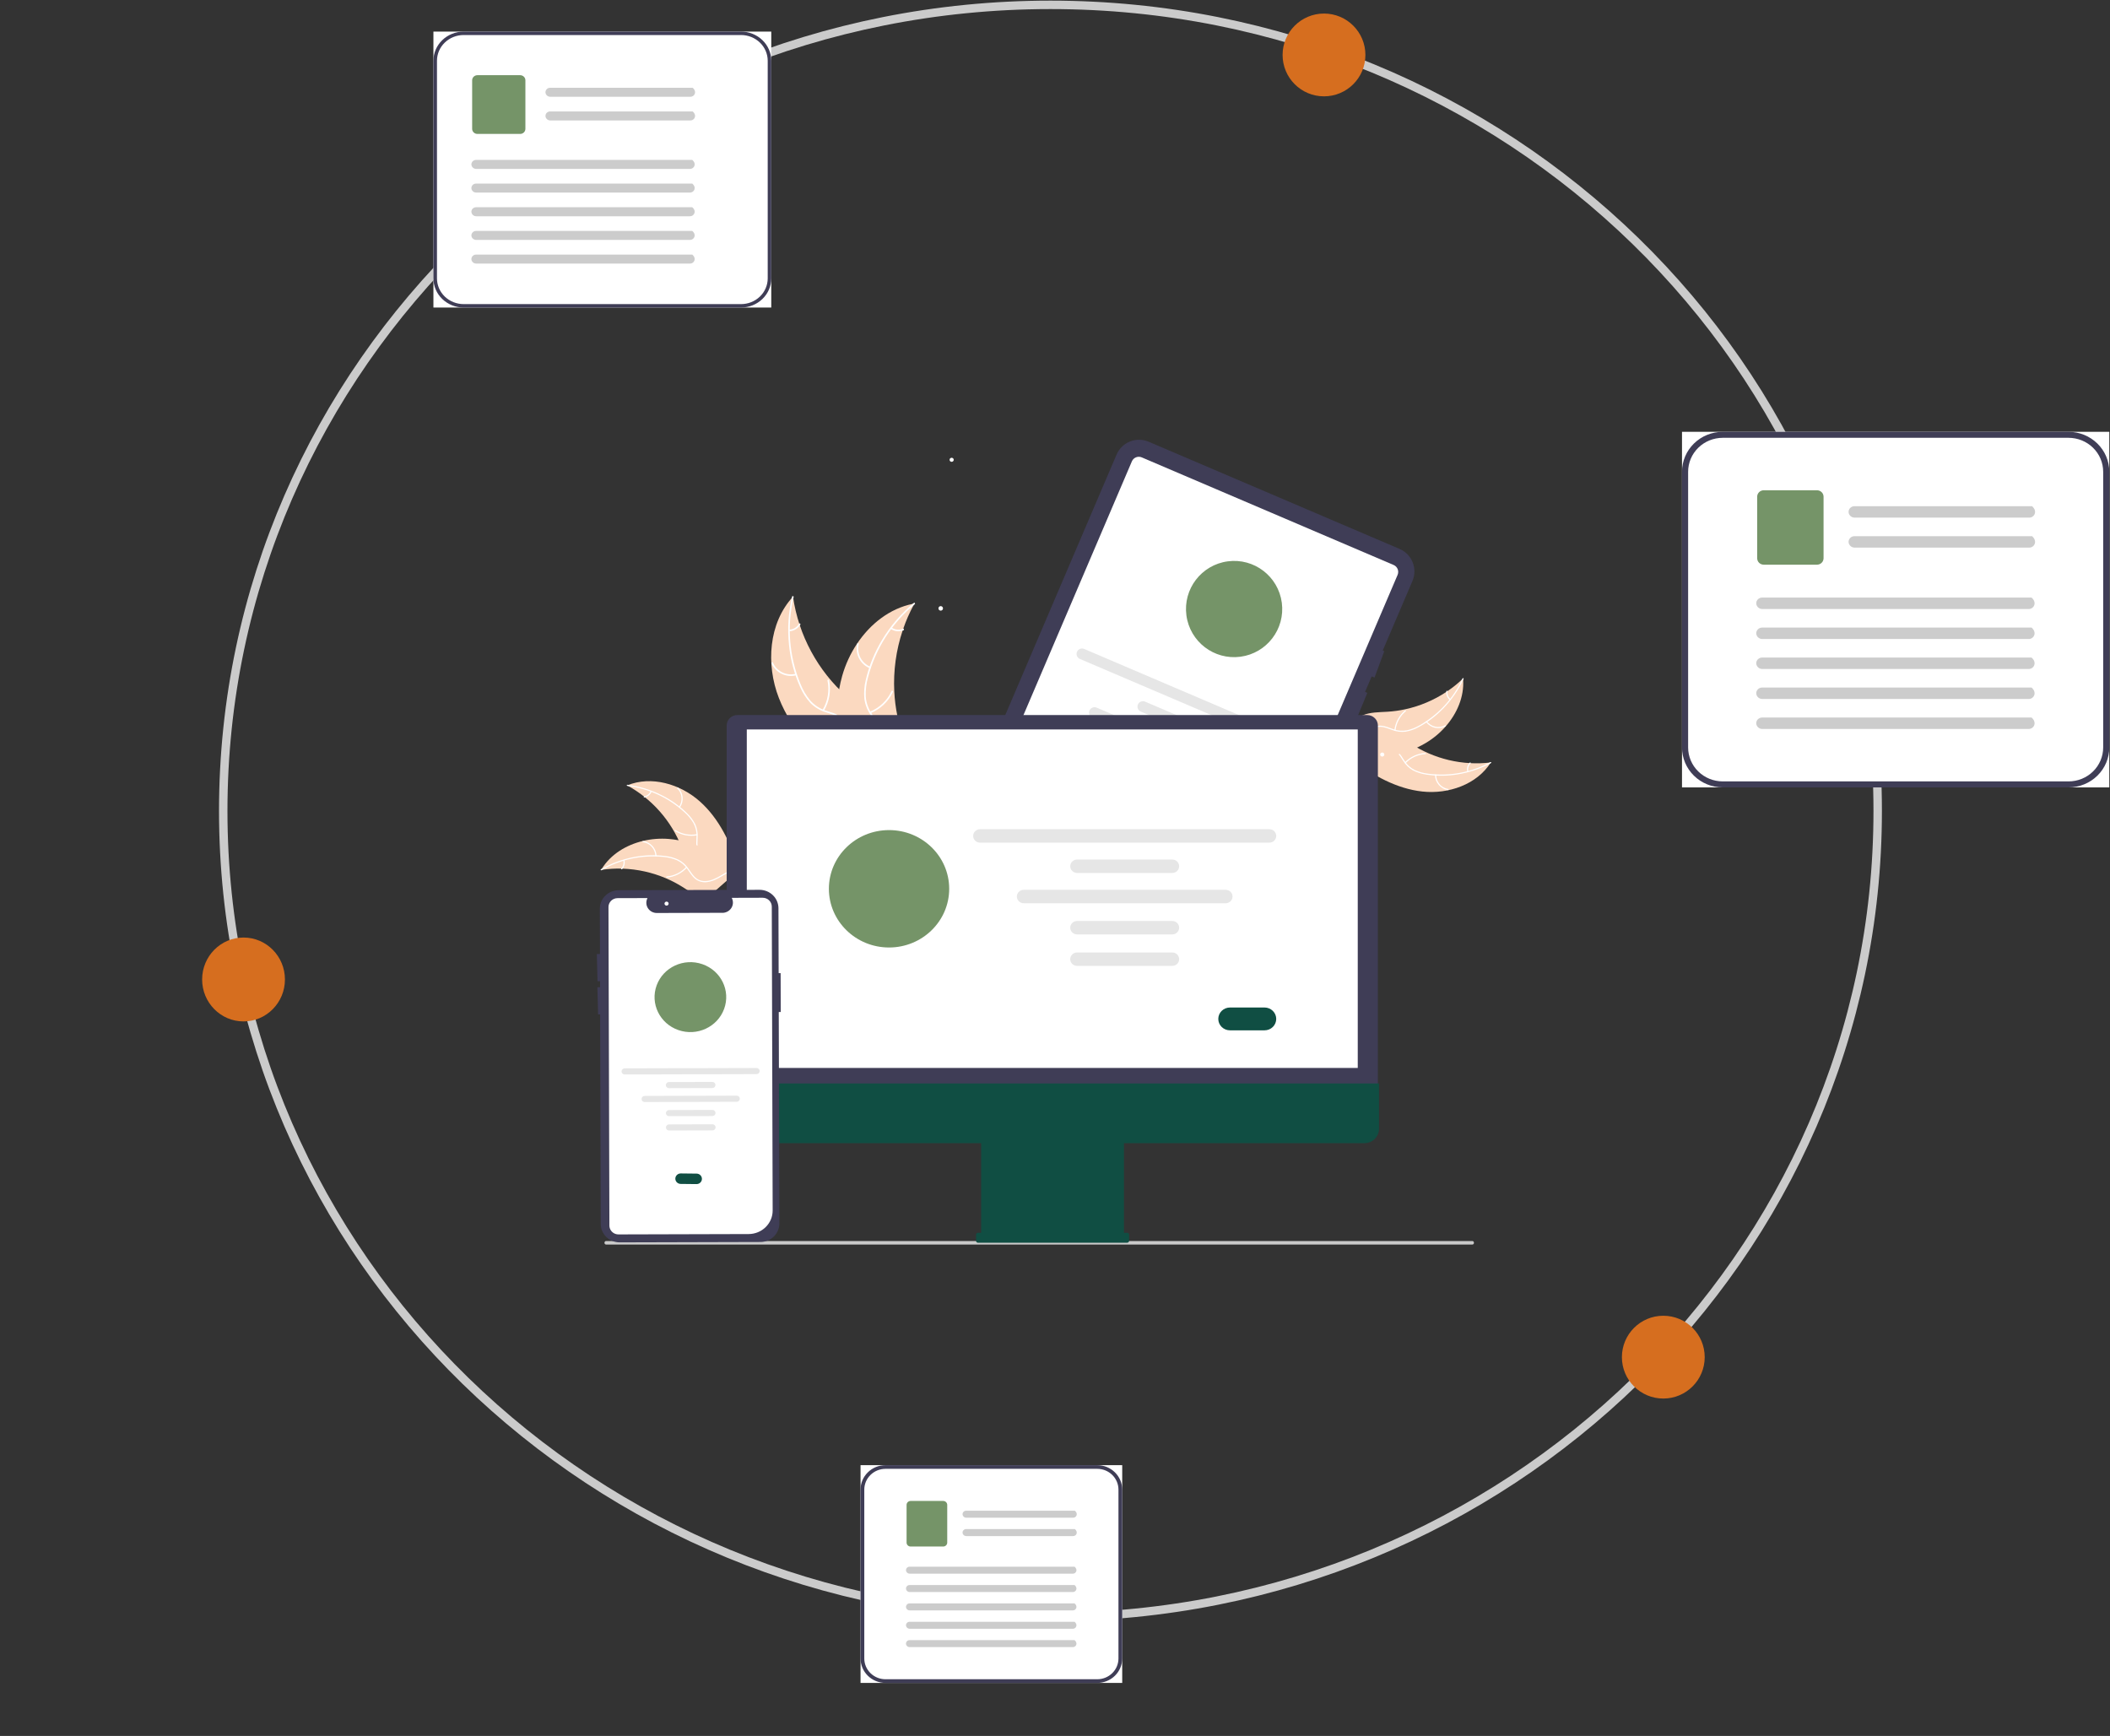
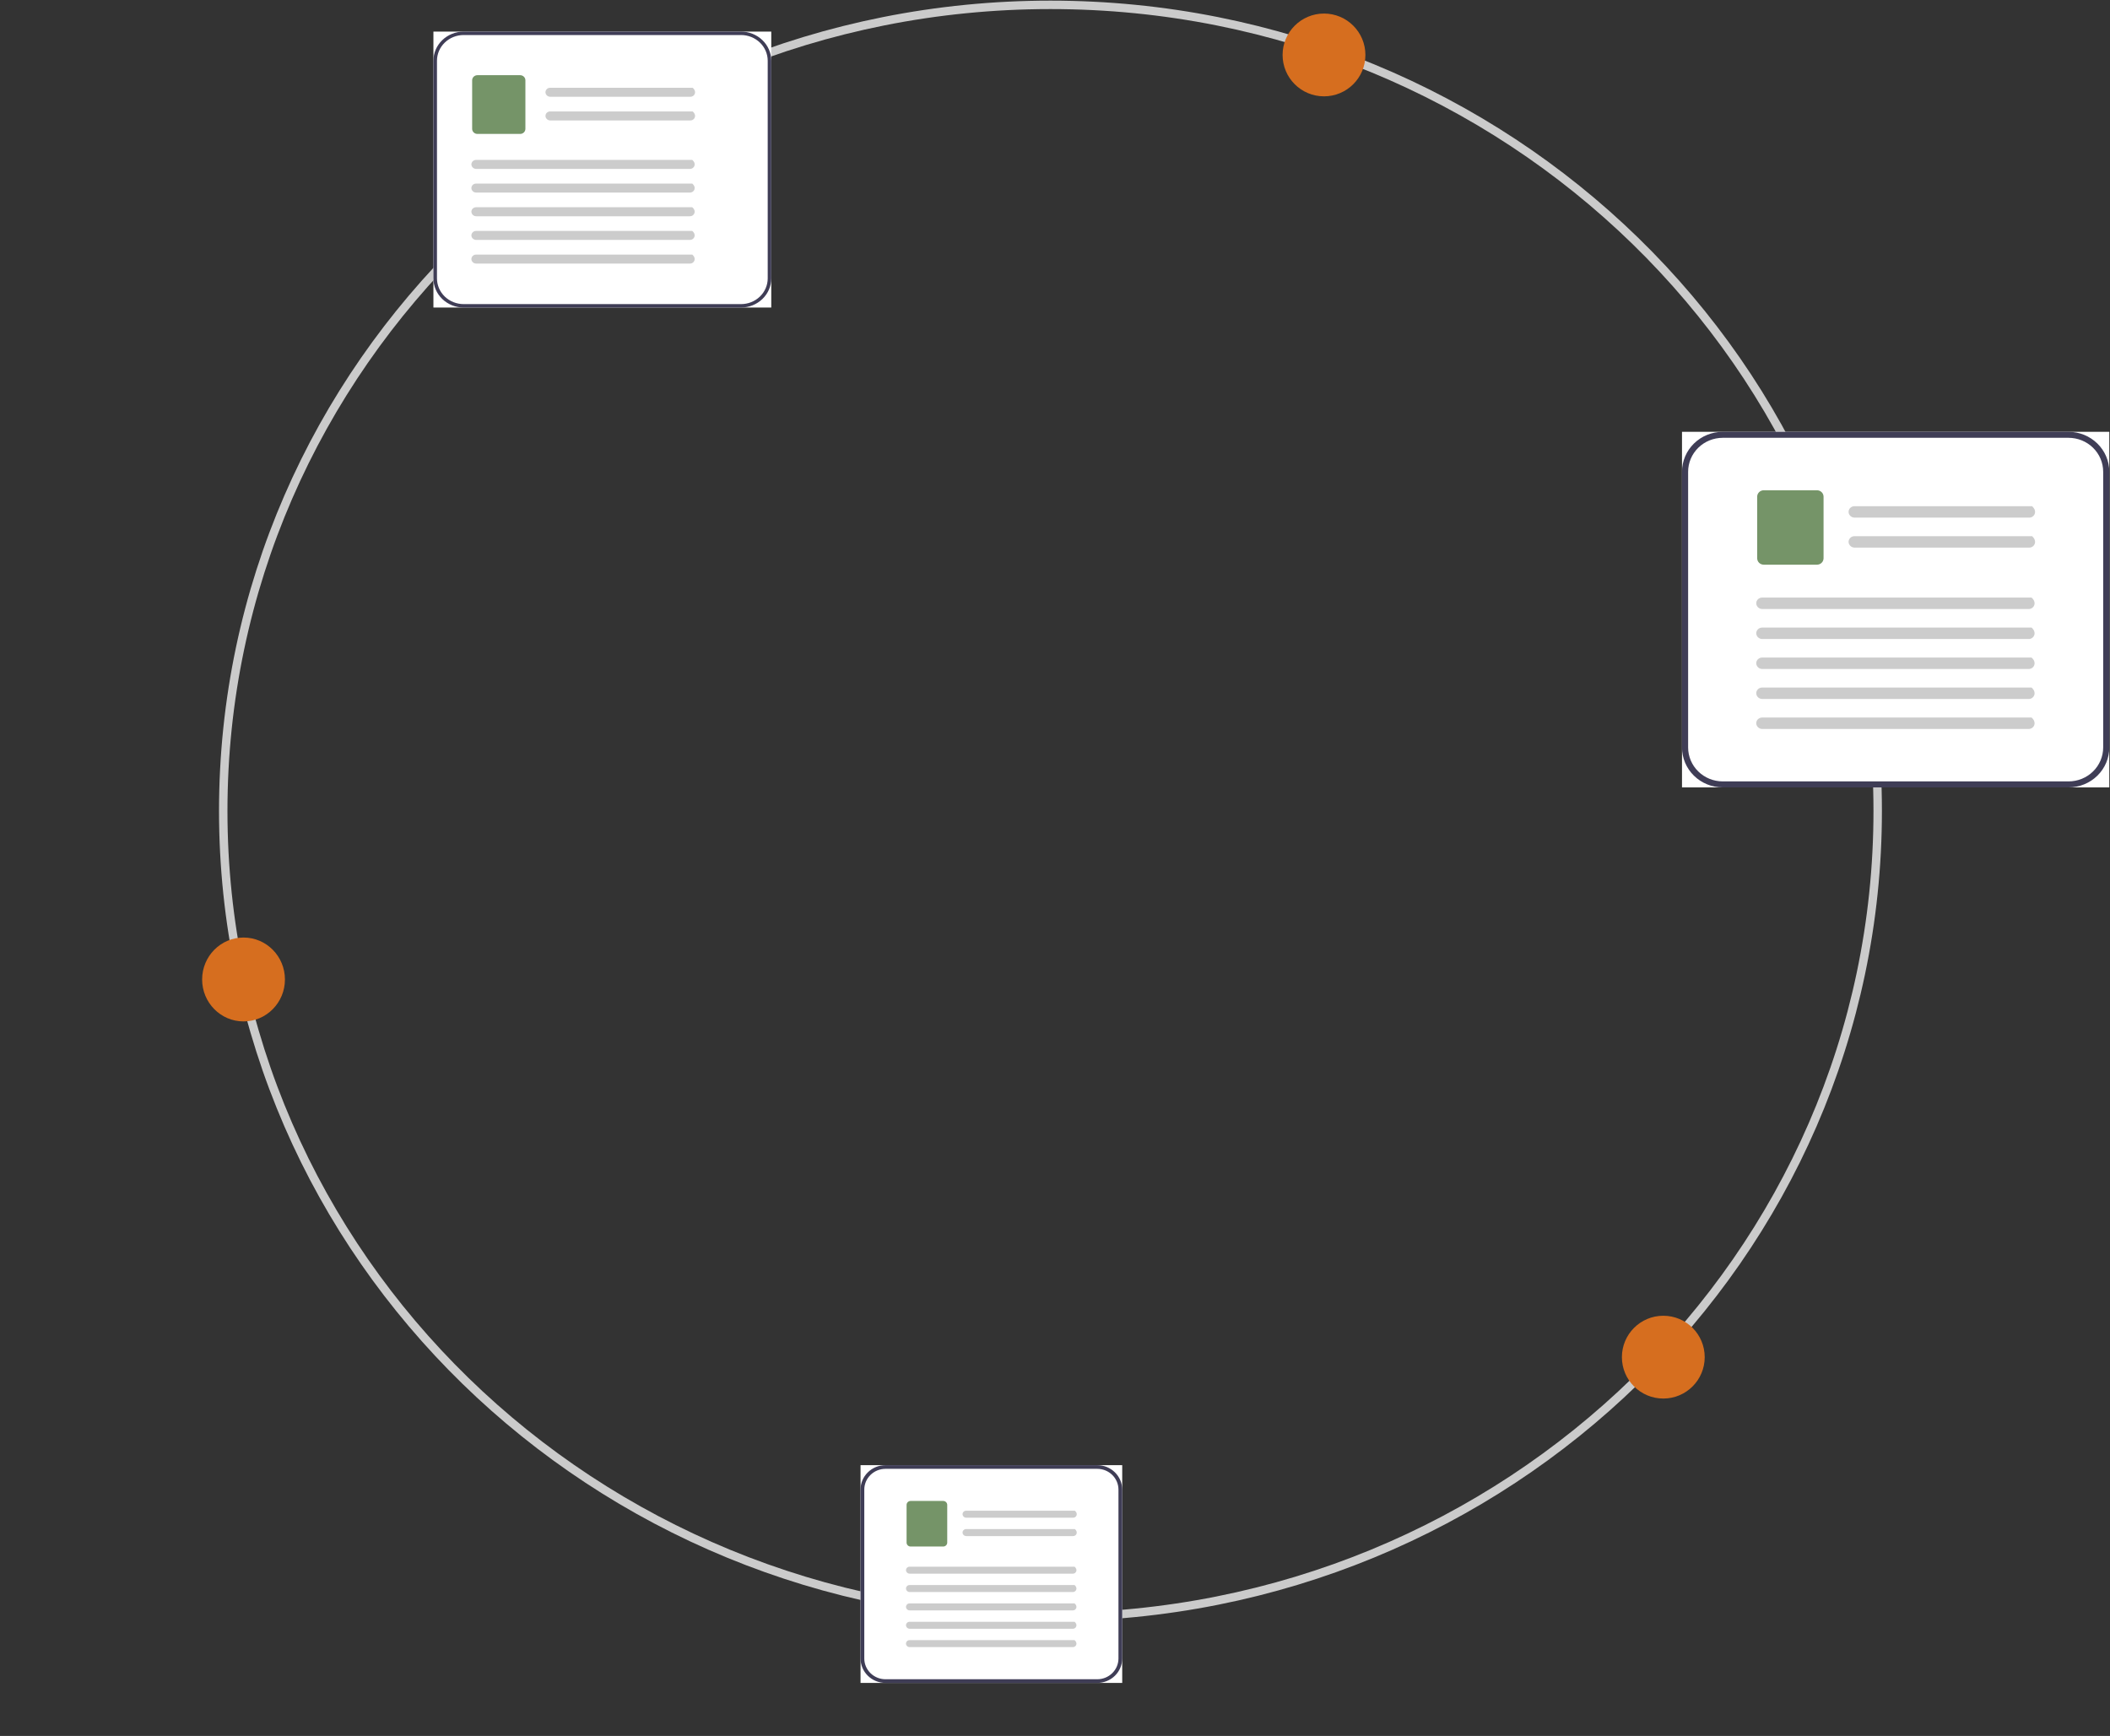
<svg xmlns="http://www.w3.org/2000/svg" width="536" height="441" viewBox="0 0 536 441" fill="none">
  <rect x="0" y="0" width="536" height="441" fill="#333333" stroke="none" />
  <path d="M476.988 206.013C476.988 319.083 382.931 410.792 266.848 410.792C150.765 410.792 56.709 319.083 56.709 206.013C56.709 92.943 150.765 1.234 266.848 1.234C382.931 1.234 476.988 92.943 476.988 206.013ZM-606.946 221.023C-606.946 334.093 -701.002 425.802 -817.085 425.802C-933.168 425.802 -1027.22 334.093 -1027.22 221.023C-1027.22 107.953 -933.168 16.244 -817.085 16.244C-701.002 16.244 -606.946 107.953 -606.946 221.023Z" stroke="#CBCBCB" stroke-width="2.144" />
  <path d="M336.334 24.474C342.142 24.474 346.851 19.766 346.851 13.959C346.851 8.151 342.142 3.443 336.334 3.443C330.525 3.443 325.816 8.151 325.816 13.959C325.816 19.766 330.525 24.474 336.334 24.474Z" fill="#D66E1F" />
  <path d="M422.527 355.291C428.336 355.291 433.044 350.583 433.044 344.775C433.044 338.968 428.336 334.26 422.527 334.26C416.719 334.26 412.01 338.968 412.01 344.775C412.01 350.583 416.719 355.291 422.527 355.291Z" fill="#D66E1F" />
  <rect width="108.545" height="90.336" transform="translate(427.277 109.699)" fill="white" />
  <path d="M525.472 200.036H437.627C434.883 200.033 432.253 198.963 430.312 197.063C428.372 195.162 427.28 192.584 427.277 189.896V119.838C427.28 117.15 428.372 114.573 430.312 112.672C432.253 110.771 434.883 109.702 437.627 109.699H525.472C528.216 109.702 530.847 110.771 532.788 112.672C534.728 114.573 535.82 117.15 535.823 119.838V189.896C535.82 192.585 534.728 195.162 532.788 197.063C530.847 198.963 528.216 200.033 525.472 200.036ZM437.627 111.222C435.296 111.225 433.06 112.133 431.411 113.749C429.762 115.364 428.835 117.554 428.832 119.838V189.896C428.835 192.181 429.762 194.371 431.411 195.986C433.06 197.601 435.296 198.51 437.627 198.513H525.472C527.804 198.51 530.04 197.601 531.689 195.986C533.338 194.371 534.265 192.181 534.268 189.896V119.838C534.265 117.554 533.338 115.364 531.689 113.749C530.04 112.133 527.804 111.225 525.472 111.222L437.627 111.222Z" fill="#3F3D56" />
  <path d="M515.487 131.5H471.153C470.763 131.508 470.385 131.37 470.095 131.115C469.805 130.86 469.624 130.507 469.59 130.127C469.579 129.93 469.609 129.733 469.679 129.548C469.748 129.363 469.856 129.194 469.994 129.051C470.132 128.908 470.299 128.794 470.484 128.716C470.669 128.638 470.868 128.598 471.069 128.598H516.199C517.685 129.877 516.78 131.5 515.487 131.5Z" fill="#CCCCCC" />
  <path d="M515.487 139.117H471.153C470.763 139.125 470.385 138.987 470.095 138.732C469.805 138.478 469.624 138.124 469.59 137.744C469.579 137.547 469.609 137.35 469.679 137.165C469.748 136.98 469.856 136.811 469.994 136.668C470.132 136.525 470.299 136.411 470.484 136.333C470.669 136.255 470.868 136.215 471.069 136.215H516.199C517.685 137.495 516.78 139.117 515.487 139.117Z" fill="#CCCCCC" />
  <path d="M461.57 143.455H448.039C447.597 143.455 447.174 143.282 446.862 142.976C446.549 142.67 446.373 142.255 446.373 141.823V126.181C446.373 125.748 446.549 125.333 446.862 125.027C447.174 124.721 447.597 124.549 448.039 124.549H461.57C462.011 124.549 462.435 124.722 462.747 125.028C463.06 125.334 463.235 125.748 463.236 126.181V141.823C463.235 142.256 463.06 142.67 462.747 142.976C462.435 143.282 462.011 143.455 461.57 143.455Z" fill="#759468" />
  <path d="M515.36 154.715H447.698C447.308 154.722 446.93 154.585 446.64 154.33C446.35 154.075 446.169 153.722 446.135 153.342C446.124 153.145 446.154 152.948 446.224 152.763C446.293 152.578 446.401 152.409 446.539 152.265C446.677 152.122 446.844 152.008 447.029 151.931C447.214 151.853 447.413 151.813 447.614 151.812H516.072C517.559 153.092 516.653 154.715 515.36 154.715Z" fill="#CCCCCC" />
  <path d="M515.36 162.336H447.698C447.308 162.344 446.93 162.206 446.64 161.951C446.35 161.696 446.169 161.343 446.135 160.963C446.124 160.766 446.154 160.569 446.224 160.384C446.293 160.199 446.401 160.03 446.539 159.887C446.677 159.743 446.844 159.63 447.029 159.552C447.214 159.474 447.413 159.434 447.614 159.434H516.072C517.559 160.713 516.653 162.336 515.36 162.336Z" fill="#CCCCCC" />
  <path d="M515.36 169.951H447.698C447.308 169.959 446.93 169.821 446.64 169.566C446.35 169.312 446.169 168.958 446.135 168.578C446.124 168.381 446.154 168.184 446.224 167.999C446.293 167.814 446.401 167.645 446.539 167.502C446.677 167.359 446.844 167.245 447.029 167.167C447.214 167.089 447.413 167.049 447.614 167.049H516.072C517.559 168.329 516.653 169.951 515.36 169.951Z" fill="#CCCCCC" />
  <path d="M515.36 177.57H447.698C447.308 177.578 446.93 177.44 446.64 177.186C446.35 176.931 446.169 176.577 446.135 176.197C446.124 176 446.154 175.803 446.224 175.618C446.293 175.433 446.401 175.264 446.539 175.121C446.677 174.978 446.844 174.864 447.029 174.786C447.214 174.708 447.413 174.668 447.614 174.668H516.072C517.559 175.948 516.653 177.57 515.36 177.57Z" fill="#CCCCCC" />
  <path d="M515.36 185.187H447.698C447.308 185.195 446.93 185.058 446.64 184.803C446.35 184.548 446.169 184.195 446.135 183.814C446.124 183.617 446.154 183.42 446.224 183.235C446.293 183.05 446.401 182.881 446.539 182.738C446.677 182.595 446.844 182.481 447.029 182.403C447.214 182.325 447.413 182.285 447.614 182.285H516.072C517.559 183.565 516.653 185.187 515.36 185.187Z" fill="#CCCCCC" />
  <rect width="66.473" height="55.322" transform="translate(218.602 372.215)" fill="white" />
  <path d="M278.736 427.536H224.94C223.259 427.535 221.648 426.88 220.46 425.716C219.272 424.552 218.603 422.973 218.602 421.327V378.424C218.603 376.778 219.272 375.2 220.46 374.036C221.648 372.871 223.259 372.217 224.94 372.215H278.736C280.416 372.217 282.027 372.871 283.216 374.036C284.404 375.2 285.072 376.778 285.074 378.424V421.327C285.072 422.973 284.404 424.552 283.216 425.716C282.027 426.88 280.416 427.535 278.736 427.536ZM224.94 373.148C223.512 373.149 222.143 373.706 221.133 374.695C220.123 375.684 219.555 377.025 219.554 378.424V421.327C219.555 422.726 220.123 424.067 221.133 425.057C222.143 426.046 223.512 426.602 224.94 426.604H278.736C280.164 426.602 281.533 426.046 282.543 425.057C283.552 424.067 284.121 422.726 284.122 421.327V378.424C284.121 377.025 283.552 375.684 282.543 374.695C281.533 373.706 280.164 373.149 278.736 373.148L224.94 373.148Z" fill="#3F3D56" />
  <path d="M272.622 385.564H245.472C245.234 385.569 245.002 385.485 244.824 385.329C244.647 385.173 244.536 384.956 244.515 384.724C244.508 384.603 244.527 384.482 244.569 384.369C244.612 384.256 244.678 384.152 244.762 384.065C244.847 383.977 244.949 383.907 245.062 383.859C245.176 383.812 245.298 383.787 245.421 383.787H273.058C273.968 384.571 273.414 385.564 272.622 385.564Z" fill="#CCCCCC" />
  <path d="M272.622 390.23H245.472C245.234 390.235 245.002 390.151 244.824 389.995C244.647 389.839 244.536 389.622 244.515 389.39C244.508 389.269 244.527 389.148 244.569 389.035C244.612 388.922 244.678 388.818 244.762 388.731C244.847 388.643 244.949 388.573 245.062 388.525C245.176 388.478 245.298 388.453 245.421 388.453H273.058C273.968 389.237 273.414 390.23 272.622 390.23Z" fill="#CCCCCC" />
  <path d="M239.603 392.887H231.317C231.047 392.886 230.787 392.781 230.596 392.594C230.405 392.406 230.297 392.152 230.297 391.887V382.308C230.297 382.043 230.405 381.789 230.596 381.602C230.787 381.414 231.047 381.309 231.317 381.309H239.603C239.874 381.309 240.133 381.414 240.324 381.602C240.516 381.789 240.623 382.043 240.624 382.308V391.887C240.623 392.152 240.516 392.406 240.324 392.594C240.133 392.781 239.874 392.886 239.603 392.887Z" fill="#759468" />
  <path d="M272.543 399.783H231.107C230.868 399.788 230.637 399.704 230.459 399.548C230.281 399.392 230.171 399.175 230.15 398.942C230.143 398.822 230.162 398.701 230.204 398.588C230.247 398.475 230.312 398.371 230.397 398.283C230.482 398.196 230.584 398.126 230.697 398.078C230.81 398.03 230.932 398.006 231.056 398.006H272.979C273.889 398.79 273.335 399.783 272.543 399.783Z" fill="#CCCCCC" />
  <path d="M272.543 404.449H231.107C230.868 404.454 230.637 404.37 230.459 404.214C230.281 404.058 230.171 403.841 230.15 403.608C230.143 403.488 230.162 403.367 230.204 403.254C230.247 403.141 230.312 403.037 230.397 402.949C230.482 402.862 230.584 402.792 230.697 402.744C230.81 402.696 230.932 402.672 231.056 402.672H272.979C273.889 403.456 273.335 404.449 272.543 404.449Z" fill="#CCCCCC" />
  <path d="M272.543 409.113H231.107C230.868 409.118 230.637 409.034 230.459 408.878C230.281 408.722 230.171 408.505 230.15 408.272C230.143 408.152 230.162 408.031 230.204 407.918C230.247 407.805 230.312 407.701 230.397 407.613C230.482 407.526 230.584 407.456 230.697 407.408C230.81 407.361 230.932 407.336 231.056 407.336H272.979C273.889 408.12 273.335 409.113 272.543 409.113Z" fill="#CCCCCC" />
  <path d="M272.543 413.779H231.107C230.868 413.784 230.637 413.7 230.459 413.544C230.281 413.388 230.171 413.171 230.15 412.938C230.143 412.818 230.162 412.697 230.204 412.584C230.247 412.471 230.312 412.367 230.397 412.279C230.482 412.192 230.584 412.122 230.697 412.074C230.81 412.027 230.932 412.002 231.056 412.002H272.979C273.889 412.786 273.335 413.779 272.543 413.779Z" fill="#CCCCCC" />
  <path d="M272.543 418.443H231.107C230.868 418.448 230.637 418.364 230.459 418.208C230.281 418.052 230.171 417.835 230.15 417.602C230.143 417.482 230.162 417.361 230.204 417.248C230.247 417.135 230.312 417.031 230.397 416.943C230.482 416.856 230.584 416.786 230.697 416.738C230.81 416.691 230.932 416.666 231.056 416.666H272.979C273.889 417.45 273.335 418.443 272.543 418.443Z" fill="#CCCCCC" />
  <path d="M61.865 259.485C67.674 259.485 72.382 254.714 72.382 248.83C72.382 242.946 67.674 238.176 61.865 238.176C56.056 238.176 51.348 242.946 51.348 248.83C51.348 254.714 56.056 259.485 61.865 259.485Z" fill="#D66E1F" />
  <rect width="85.825" height="70.101" transform="translate(110.1 8.027)" fill="white" />
  <path d="M188.246 78.129H117.779C115.743 78.127 113.791 77.346 112.351 75.958C110.912 74.571 110.102 72.689 110.1 70.727V15.429C110.102 13.467 110.912 11.585 112.351 10.198C113.791 8.81 115.743 8.03 117.779 8.027H188.246C190.282 8.03 192.233 8.81 193.673 10.198C195.113 11.585 195.922 13.467 195.925 15.429V70.727C195.922 72.689 195.113 74.571 193.673 75.958C192.233 77.346 190.282 78.127 188.246 78.129ZM117.779 8.898C115.982 8.9 114.26 9.589 112.99 10.813C111.72 12.038 111.005 13.698 111.003 15.429V70.727C111.005 72.458 111.72 74.118 112.99 75.343C114.26 76.567 115.982 77.256 117.779 77.258H188.246C190.042 77.256 191.764 76.567 193.035 75.343C194.305 74.118 195.019 72.458 195.021 70.727V15.429C195.019 13.698 194.305 12.038 193.035 10.813C191.764 9.589 190.042 8.9 188.246 8.898H117.779Z" fill="#3F3D56" />
  <path d="M175.382 24.588H139.818C139.505 24.594 139.202 24.485 138.969 24.284C138.737 24.083 138.592 23.804 138.564 23.504C138.556 23.348 138.58 23.193 138.636 23.047C138.691 22.901 138.777 22.767 138.888 22.654C138.999 22.541 139.133 22.451 139.281 22.39C139.43 22.329 139.589 22.297 139.751 22.297H175.952C177.145 23.307 176.419 24.588 175.382 24.588Z" fill="#CCCCCC" />
  <path d="M175.382 30.601H139.818C139.505 30.607 139.202 30.499 138.969 30.298C138.737 30.096 138.592 29.818 138.564 29.517C138.556 29.362 138.58 29.207 138.636 29.061C138.691 28.915 138.777 28.781 138.888 28.668C138.999 28.555 139.133 28.465 139.281 28.404C139.43 28.342 139.589 28.311 139.751 28.311H175.952C177.145 29.321 176.419 30.601 175.382 30.601Z" fill="#CCCCCC" />
  <path d="M132.13 34.025H121.276C120.922 34.024 120.582 33.888 120.331 33.647C120.081 33.405 119.94 33.078 119.939 32.736V20.39C119.94 20.048 120.081 19.721 120.331 19.479C120.582 19.238 120.922 19.102 121.276 19.102H132.13C132.484 19.102 132.824 19.238 133.074 19.479C133.325 19.721 133.466 20.048 133.466 20.39V32.736C133.466 33.078 133.325 33.405 133.075 33.647C132.824 33.888 132.484 34.024 132.13 34.025Z" fill="#759468" />
  <path d="M175.278 42.912H121.002C120.689 42.918 120.386 42.809 120.153 42.608C119.92 42.407 119.775 42.128 119.748 41.828C119.739 41.673 119.763 41.517 119.819 41.371C119.875 41.225 119.961 41.092 120.072 40.979C120.183 40.866 120.317 40.776 120.465 40.714C120.613 40.653 120.773 40.621 120.934 40.621H175.85C177.042 41.631 176.315 42.912 175.278 42.912Z" fill="#CCCCCC" />
  <path d="M175.278 48.927H121.002C120.689 48.934 120.386 48.825 120.153 48.624C119.92 48.423 119.775 48.144 119.748 47.844C119.739 47.688 119.763 47.533 119.819 47.387C119.875 47.241 119.961 47.107 120.072 46.994C120.183 46.881 120.317 46.791 120.465 46.73C120.613 46.668 120.773 46.637 120.934 46.637H175.85C177.042 47.647 176.315 48.927 175.278 48.927Z" fill="#CCCCCC" />
  <path d="M175.278 54.939H121.002C120.689 54.945 120.386 54.837 120.153 54.636C119.92 54.434 119.775 54.156 119.748 53.855C119.739 53.7 119.763 53.545 119.819 53.398C119.875 53.252 119.961 53.119 120.072 53.006C120.183 52.893 120.317 52.803 120.465 52.742C120.613 52.68 120.773 52.648 120.934 52.648H175.85C177.042 53.659 176.315 54.939 175.278 54.939Z" fill="#CCCCCC" />
  <path d="M175.278 60.953H121.002C120.689 60.959 120.386 60.85 120.153 60.649C119.92 60.448 119.775 60.169 119.748 59.869C119.739 59.714 119.763 59.558 119.819 59.412C119.875 59.266 119.961 59.133 120.072 59.02C120.183 58.907 120.317 58.817 120.465 58.755C120.613 58.694 120.773 58.662 120.934 58.662H175.85C177.042 59.672 176.315 60.953 175.278 60.953Z" fill="#CCCCCC" />
  <path d="M175.278 66.965H121.002C120.689 66.971 120.386 66.862 120.153 66.661C119.92 66.46 119.775 66.181 119.748 65.881C119.739 65.725 119.763 65.57 119.819 65.424C119.875 65.278 119.961 65.144 120.072 65.031C120.183 64.918 120.317 64.829 120.465 64.767C120.613 64.706 120.773 64.674 120.934 64.674H175.85C177.042 65.684 176.315 66.965 175.278 66.965Z" fill="#CCCCCC" />
  <g clip-path="url(#clip0_2641_35046)">
    <path d="M197.851 177.308C194.54 168.801 195.242 158.281 201.444 151.584C202.874 161.407 207.732 170.408 215.16 176.994C218.033 179.524 221.493 182.038 222.113 185.816C222.498 188.167 221.644 190.585 220.286 192.542C218.928 194.499 217.097 196.071 215.287 197.62L215.063 198.171C207.846 192.581 201.161 185.815 197.851 177.308Z" fill="#FBD9C0" />
    <path d="M201.601 151.693C199.851 159.044 200.461 166.758 203.345 173.742C203.939 175.256 204.768 176.668 205.802 177.924C206.848 179.115 208.194 180.005 209.701 180.499C211.096 180.989 212.58 181.328 213.832 182.149C214.467 182.578 215.003 183.137 215.407 183.788C215.81 184.44 216.071 185.169 216.173 185.928C216.477 187.814 216.084 189.696 215.636 191.523C215.139 193.552 214.591 195.651 215.042 197.742C215.097 197.995 214.7 198.065 214.646 197.812C213.86 194.175 215.949 190.742 215.877 187.124C215.843 185.435 215.3 183.747 213.91 182.696C212.695 181.776 211.165 181.425 209.748 180.941C208.271 180.48 206.93 179.664 205.841 178.565C204.747 177.366 203.865 175.989 203.233 174.493C201.756 171.149 200.813 167.593 200.441 163.956C199.993 159.808 200.257 155.613 201.223 151.554C201.283 151.303 201.66 151.444 201.601 151.693Z" fill="white" />
    <path d="M202.285 171.546C201.047 171.871 199.735 171.746 198.581 171.192C197.428 170.638 196.509 169.693 195.988 168.524C195.884 168.287 196.247 168.114 196.352 168.351C196.834 169.44 197.691 170.321 198.766 170.834C199.841 171.347 201.064 171.46 202.214 171.15C202.464 171.083 202.533 171.48 202.285 171.546Z" fill="white" />
    <path d="M208.961 180.344C210.3 178.098 210.743 175.429 210.203 172.871C210.149 172.617 210.545 172.547 210.599 172.8C211.156 175.464 210.689 178.24 209.291 180.574C209.157 180.797 208.828 180.565 208.961 180.344Z" fill="white" />
    <path d="M200.503 159.965C201.008 159.939 201.499 159.788 201.931 159.526C202.363 159.263 202.724 158.898 202.98 158.462C203.11 158.238 203.439 158.469 203.31 158.692C203.025 159.172 202.626 159.576 202.149 159.867C201.672 160.158 201.131 160.327 200.574 160.361C200.522 160.369 200.468 160.356 200.425 160.326C200.382 160.295 200.351 160.25 200.341 160.198C200.331 160.146 200.344 160.092 200.374 160.048C200.404 160.004 200.451 159.974 200.503 159.965Z" fill="white" />
    <path d="M232.303 153.316C232.225 153.458 232.148 153.601 232.071 153.746C231.038 155.663 230.163 157.66 229.454 159.719C229.396 159.878 229.34 160.039 229.288 160.198C227.631 165.177 226.914 170.419 227.171 175.659C227.275 177.744 227.538 179.818 227.957 181.864C228.536 184.688 229.389 187.705 229.012 190.474C228.976 190.763 228.922 191.05 228.85 191.333L215.753 198.401C215.715 198.402 215.679 198.406 215.641 198.407L215.131 198.713C215.102 198.609 215.074 198.501 215.045 198.397C215.028 198.337 215.014 198.275 214.997 198.215C214.986 198.174 214.976 198.133 214.964 198.097C214.961 198.084 214.957 198.07 214.955 198.059C214.944 198.023 214.937 197.989 214.926 197.955C214.769 197.35 214.616 196.742 214.467 196.132C214.465 196.129 214.465 196.129 214.466 196.124C213.341 191.472 212.595 186.685 212.598 181.938C212.599 181.795 212.597 181.649 212.603 181.503C212.617 179.363 212.805 177.228 213.166 175.118C213.368 173.964 213.628 172.82 213.945 171.692C214.77 168.779 216.049 166.014 217.733 163.498C221.092 158.482 226.018 154.597 231.856 153.403C232.005 153.373 232.152 153.344 232.303 153.316Z" fill="#FBD9C0" />
    <path d="M232.364 153.498C226.541 158.313 222.383 164.84 220.481 172.152C220.044 173.719 219.856 175.345 219.925 176.971C220.044 178.552 220.583 180.072 221.488 181.374C222.307 182.605 223.288 183.77 223.793 185.178C224.042 185.903 224.134 186.673 224.064 187.436C223.994 188.199 223.763 188.938 223.387 189.606C222.494 191.294 221.048 192.561 219.59 193.75C217.972 195.07 216.27 196.416 215.371 198.357C215.263 198.592 214.904 198.41 215.013 198.175C216.575 194.798 220.31 193.314 222.431 190.382C223.42 189.013 224.003 187.338 223.527 185.662C223.11 184.196 222.1 182.995 221.259 181.755C220.358 180.498 219.778 179.039 219.571 177.506C219.42 175.89 219.544 174.259 219.94 172.684C220.774 169.125 222.162 165.719 224.055 162.59C226.194 159.008 228.931 155.819 232.146 153.159C232.345 152.995 232.562 153.334 232.364 153.498Z" fill="white" />
    <path d="M220.954 169.762C219.771 169.276 218.798 168.386 218.211 167.249C217.623 166.113 217.459 164.805 217.747 163.558C217.806 163.306 218.2 163.386 218.141 163.638C217.871 164.799 218.024 166.017 218.573 167.074C219.123 168.131 220.032 168.957 221.136 169.403C221.376 169.5 221.193 169.858 220.954 169.762Z" fill="white" />
    <path d="M220.991 180.805C223.412 179.817 225.373 177.954 226.482 175.585C226.591 175.351 226.95 175.533 226.84 175.768C225.682 178.23 223.638 180.165 221.115 181.187C220.875 181.284 220.752 180.901 220.991 180.805Z" fill="white" />
-     <path d="M226.505 159.442C226.924 159.725 227.406 159.9 227.91 159.951C228.413 160.002 228.92 159.927 229.387 159.733C229.626 159.632 229.75 160.016 229.512 160.115C228.995 160.327 228.434 160.409 227.878 160.354C227.322 160.3 226.788 160.109 226.323 159.801C226.277 159.775 226.242 159.733 226.225 159.683C226.209 159.633 226.212 159.578 226.235 159.53C226.259 159.483 226.301 159.447 226.352 159.43C226.402 159.414 226.457 159.418 226.505 159.442Z" fill="white" />
    <path d="M239.477 154.83C239.628 154.55 239.523 154.201 239.244 154.05C238.964 153.898 238.614 154.003 238.463 154.282C238.312 154.562 238.416 154.912 238.696 155.063C238.976 155.214 239.325 155.11 239.477 154.83Z" fill="white" />
    <path d="M177.76 203.58C172.799 199.173 165.452 196.991 159.32 199.525C165.653 202.983 170.559 208.569 173.169 215.296C174.167 217.894 175.005 220.887 177.423 222.264C178.928 223.122 180.792 223.151 182.469 222.72C184.146 222.29 185.68 221.439 187.193 220.597L187.625 220.584C185.64 214.253 182.72 207.986 177.76 203.58Z" fill="#FBD9C0" />
    <path d="M159.355 199.66C164.807 200.325 169.91 202.691 173.94 206.422C174.822 207.21 175.574 208.132 176.169 209.154C176.716 210.168 176.981 211.311 176.938 212.462C176.919 213.537 176.775 214.634 177.017 215.695C177.149 216.236 177.395 216.743 177.736 217.182C178.078 217.622 178.509 217.984 179.001 218.246C180.209 218.929 181.591 219.137 182.95 219.294C184.458 219.468 186.027 219.625 187.338 220.461C187.496 220.563 187.644 220.31 187.486 220.209C185.206 218.755 182.338 219.31 179.891 218.346C178.749 217.896 177.735 217.099 177.37 215.886C177.051 214.825 177.198 213.694 177.227 212.606C177.286 211.483 177.069 210.363 176.595 209.343C176.055 208.294 175.339 207.345 174.48 206.536C172.574 204.684 170.389 203.143 168.005 201.969C165.292 200.615 162.366 199.735 159.356 199.367C159.169 199.344 159.17 199.637 159.355 199.66Z" fill="white" />
    <path d="M172.714 205.145C173.248 204.384 173.494 203.458 173.408 202.532C173.323 201.606 172.911 200.741 172.246 200.091C172.111 199.959 171.901 200.163 172.036 200.294C172.656 200.899 173.04 201.705 173.118 202.567C173.196 203.429 172.963 204.291 172.462 204.997C172.353 205.151 172.605 205.298 172.714 205.145Z" fill="white" />
-     <path d="M177.02 211.92C175.151 212.264 173.22 211.892 171.613 210.877C171.454 210.776 171.306 211.028 171.465 211.129C173.139 212.182 175.149 212.566 177.094 212.203C177.279 212.168 177.205 211.885 177.02 211.92Z" fill="white" />
    <path d="M165.27 201.003C165.125 201.341 164.898 201.637 164.61 201.865C164.322 202.094 163.982 202.247 163.62 202.311C163.434 202.343 163.509 202.626 163.693 202.594C164.093 202.521 164.468 202.352 164.787 202.1C165.106 201.849 165.359 201.523 165.523 201.151C165.541 201.118 165.546 201.078 165.536 201.041C165.526 201.004 165.503 200.972 165.471 200.951C165.437 200.932 165.397 200.926 165.36 200.936C165.322 200.946 165.29 200.97 165.27 201.003Z" fill="white" />
    <path d="M152.699 220.992C152.816 220.975 152.932 220.958 153.05 220.943C154.618 220.724 156.201 220.632 157.783 220.669C157.905 220.67 158.029 220.673 158.152 220.678C161.963 220.807 165.717 221.644 169.223 223.144C170.617 223.742 171.964 224.446 173.252 225.248C175.031 226.357 176.871 227.701 178.853 228.144C179.059 228.192 179.269 228.228 179.479 228.251L187.607 221.113C187.618 221.087 187.63 221.063 187.64 221.038L187.978 220.768C187.914 220.722 187.847 220.675 187.784 220.629C187.747 220.602 187.708 220.577 187.672 220.55C187.647 220.533 187.621 220.515 187.6 220.498C187.591 220.492 187.583 220.487 187.576 220.483C187.555 220.466 187.533 220.452 187.513 220.437C187.14 220.176 186.764 219.918 186.386 219.662C186.384 219.66 186.384 219.66 186.381 219.66C183.519 217.682 180.432 216.051 177.186 214.8C177.088 214.764 176.989 214.727 176.888 214.694C175.427 214.162 173.924 213.75 172.395 213.463C171.557 213.309 170.712 213.197 169.863 213.128C167.669 212.954 165.462 213.126 163.321 213.638C159.054 214.659 155.161 217.033 152.871 220.71C152.813 220.804 152.756 220.896 152.699 220.992Z" fill="#FBD9C0" />
    <path d="M152.809 221.079C157.562 218.328 163.062 217.145 168.526 217.698C169.704 217.796 170.86 218.079 171.95 218.537C172.998 219.017 173.897 219.769 174.556 220.715C175.188 221.585 175.733 222.547 176.565 223.248C176.997 223.6 177.498 223.858 178.035 224.003C178.573 224.148 179.135 224.178 179.685 224.091C181.062 223.909 182.29 223.243 183.469 222.55C184.778 221.781 186.126 220.962 187.676 220.84C187.863 220.826 187.83 220.535 187.642 220.55C184.946 220.761 182.99 222.931 180.456 223.635C179.273 223.963 177.984 223.937 176.963 223.188C176.069 222.534 175.506 221.542 174.873 220.656C174.245 219.724 173.397 218.96 172.405 218.431C171.341 217.919 170.199 217.592 169.025 217.463C166.389 217.131 163.717 217.217 161.106 217.715C158.124 218.268 155.259 219.326 152.633 220.845C152.471 220.939 152.648 221.172 152.809 221.079Z" fill="white" />
    <path d="M166.777 217.418C166.745 216.488 166.384 215.601 165.758 214.913C165.132 214.225 164.282 213.782 163.36 213.663C163.173 213.64 163.128 213.929 163.315 213.952C164.174 214.062 164.966 214.474 165.547 215.116C166.129 215.757 166.462 216.586 166.486 217.451C166.492 217.639 166.782 217.605 166.777 217.418Z" fill="white" />
    <path d="M174.294 220.232C173.009 221.633 171.243 222.498 169.349 222.655C169.161 222.67 169.195 222.961 169.382 222.945C171.353 222.778 173.189 221.875 174.523 220.414C174.65 220.275 174.42 220.094 174.294 220.232Z" fill="white" />
    <path d="M158.34 218.59C158.427 218.947 158.425 219.32 158.332 219.676C158.239 220.032 158.06 220.359 157.81 220.628C157.681 220.765 157.911 220.946 158.039 220.81C158.314 220.511 158.512 220.149 158.615 219.757C158.718 219.364 158.723 218.952 158.631 218.557C158.625 218.519 158.605 218.484 158.575 218.46C158.545 218.436 158.507 218.425 158.469 218.428C158.43 218.433 158.395 218.452 158.371 218.483C158.347 218.513 158.336 218.552 158.34 218.59Z" fill="white" />
    <path d="M358.806 147.59L351.248 165.278L351.644 165.424L349.178 172.117L348.443 171.845L346.761 175.779L347.341 176.017L344.621 182.606L343.962 182.334L319.3 240.056C318.653 241.567 317.433 242.759 315.907 243.371C314.382 243.983 312.676 243.965 311.164 243.321L247.403 216.079C245.892 215.432 244.699 214.212 244.087 212.687C243.475 211.161 243.493 209.455 244.138 207.943L283.643 115.478C284.291 113.967 285.511 112.774 287.036 112.162C288.561 111.55 290.267 111.568 291.779 112.212L355.541 139.454C357.051 140.102 358.243 141.322 358.855 142.847C359.467 144.372 359.45 146.078 358.806 147.59Z" fill="#3F3D56" />
    <path d="M312.756 240.127L248.77 212.79C248.304 212.591 247.937 212.214 247.748 211.744C247.559 211.274 247.565 210.748 247.763 210.282L287.531 117.201C287.731 116.736 288.107 116.368 288.577 116.18C289.047 115.991 289.573 115.996 290.039 116.195L354.025 143.532C354.491 143.732 354.858 144.108 355.047 144.578C355.236 145.048 355.23 145.574 355.032 146.04L315.264 239.121C315.064 239.587 314.688 239.954 314.218 240.143C313.748 240.332 313.222 240.326 312.756 240.127Z" fill="white" />
    <path d="M327.732 190.217L274.32 167.397C274.152 167.327 274.001 167.224 273.873 167.094C273.746 166.964 273.645 166.811 273.577 166.642C273.509 166.474 273.475 166.294 273.477 166.112C273.479 165.93 273.516 165.75 273.588 165.583C273.659 165.416 273.763 165.265 273.893 165.138C274.023 165.011 274.177 164.911 274.346 164.843C274.515 164.776 274.695 164.743 274.877 164.745C275.058 164.748 275.238 164.786 275.405 164.858L328.817 187.678C328.984 187.749 329.136 187.852 329.264 187.982C329.391 188.111 329.492 188.265 329.56 188.433C329.628 188.602 329.662 188.782 329.66 188.964C329.658 189.146 329.621 189.325 329.549 189.492C329.478 189.659 329.374 189.811 329.244 189.938C329.114 190.065 328.96 190.165 328.791 190.232C328.622 190.3 328.442 190.333 328.26 190.33C328.079 190.328 327.899 190.289 327.732 190.217Z" fill="#E6E6E6" />
    <path d="M307.363 188.29L289.794 180.784C289.627 180.713 289.476 180.61 289.349 180.48C289.222 180.35 289.122 180.197 289.055 180.029C288.987 179.861 288.953 179.681 288.955 179.499C288.957 179.318 288.995 179.139 289.066 178.972C289.138 178.805 289.241 178.654 289.371 178.527C289.5 178.401 289.654 178.301 289.822 178.233C289.99 178.166 290.17 178.132 290.351 178.134C290.533 178.136 290.712 178.174 290.879 178.245L308.447 185.751C308.614 185.822 308.765 185.926 308.892 186.055C309.019 186.185 309.119 186.338 309.186 186.506C309.254 186.675 309.288 186.855 309.286 187.036C309.284 187.217 309.246 187.396 309.175 187.563C309.103 187.73 309 187.881 308.87 188.008C308.741 188.135 308.587 188.235 308.419 188.302C308.251 188.37 308.071 188.403 307.89 188.401C307.708 188.399 307.529 188.362 307.363 188.29Z" fill="#E6E6E6" />
    <path d="M302.395 199.917L284.826 192.411C284.49 192.267 284.224 191.995 284.088 191.656C283.951 191.316 283.956 190.936 284.1 190.599C284.243 190.262 284.515 189.997 284.855 189.86C285.195 189.724 285.575 189.728 285.911 189.872L303.48 197.378C303.647 197.449 303.798 197.552 303.925 197.682C304.052 197.812 304.152 197.965 304.219 198.133C304.287 198.302 304.32 198.481 304.318 198.663C304.316 198.844 304.279 199.023 304.207 199.19C304.136 199.357 304.033 199.508 303.903 199.634C303.774 199.761 303.62 199.861 303.452 199.929C303.284 199.996 303.104 200.03 302.922 200.028C302.741 200.026 302.562 199.988 302.395 199.917Z" fill="#E6E6E6" />
    <path d="M299.852 205.872L282.283 198.365C282.116 198.294 281.964 198.191 281.837 198.062C281.71 197.932 281.609 197.779 281.542 197.61C281.474 197.442 281.44 197.262 281.442 197.08C281.444 196.899 281.481 196.719 281.553 196.552C281.624 196.385 281.728 196.234 281.857 196.107C281.987 195.98 282.141 195.88 282.31 195.813C282.478 195.745 282.658 195.712 282.84 195.714C283.022 195.716 283.201 195.754 283.368 195.826L300.936 203.332C301.104 203.403 301.256 203.506 301.383 203.636C301.511 203.765 301.611 203.919 301.679 204.087C301.747 204.256 301.782 204.436 301.78 204.618C301.778 204.8 301.74 204.979 301.669 205.147C301.597 205.314 301.494 205.465 301.364 205.592C301.233 205.719 301.08 205.819 300.911 205.886C300.742 205.954 300.561 205.987 300.38 205.985C300.198 205.982 300.019 205.944 299.852 205.872Z" fill="#E6E6E6" />
    <path d="M314.767 198.233L277.492 182.307C277.156 182.162 276.892 181.891 276.757 181.551C276.621 181.212 276.626 180.833 276.769 180.497C276.913 180.162 277.184 179.896 277.522 179.76C277.861 179.623 278.24 179.626 278.576 179.768L315.851 195.693C316.019 195.764 316.171 195.867 316.298 195.997C316.426 196.126 316.526 196.28 316.594 196.448C316.662 196.617 316.696 196.797 316.695 196.979C316.693 197.161 316.655 197.341 316.584 197.508C316.512 197.675 316.409 197.826 316.278 197.953C316.148 198.08 315.995 198.18 315.826 198.248C315.657 198.315 315.476 198.348 315.295 198.346C315.113 198.343 314.933 198.305 314.767 198.233Z" fill="#E6E6E6" />
    <path d="M311.675 225.338L305.296 222.613C304.724 222.368 304.273 221.906 304.042 221.328C303.81 220.75 303.818 220.105 304.062 219.532C304.307 218.96 304.768 218.509 305.345 218.277C305.923 218.044 306.569 218.051 307.141 218.295L313.52 221.02C314.093 221.265 314.545 221.727 314.777 222.305C315.008 222.883 315.001 223.529 314.757 224.102C314.512 224.674 314.05 225.126 313.472 225.358C312.894 225.59 312.248 225.583 311.675 225.338Z" fill="#104E43" />
    <path d="M315.111 166.839C321.803 165.948 326.506 159.801 325.615 153.109C324.724 146.417 318.577 141.714 311.885 142.605C305.193 143.496 300.49 149.644 301.381 156.336C302.272 163.028 308.419 167.73 315.111 166.839Z" fill="#759468" />
    <path d="M361.329 201.084C367.925 201.8 375.176 199.319 378.704 193.699C371.54 194.553 364.304 192.844 358.278 188.876C355.959 187.337 353.54 185.385 350.772 185.664C349.049 185.837 347.513 186.894 346.396 188.217C345.279 189.54 344.522 191.123 343.777 192.686L343.433 192.947C348.72 196.955 354.732 200.368 361.329 201.084Z" fill="#FBD9C0" />
    <path d="M378.598 193.609C373.77 196.227 368.24 197.257 362.793 196.552C361.618 196.422 360.471 196.107 359.393 195.618C358.36 195.109 357.481 194.332 356.849 193.369C356.241 192.482 355.723 191.505 354.91 190.781C354.489 190.417 353.996 190.146 353.462 189.986C352.929 189.825 352.367 189.78 351.815 189.852C350.434 189.996 349.188 190.627 347.99 191.287C346.66 192.019 345.29 192.801 343.738 192.879C343.55 192.889 343.575 193.18 343.763 193.17C346.464 193.034 348.479 190.919 351.032 190.286C352.224 189.991 353.511 190.053 354.512 190.83C355.387 191.509 355.923 192.516 356.53 193.419C357.133 194.368 357.959 195.156 358.936 195.712C359.985 196.253 361.118 196.612 362.287 196.773C364.913 197.178 367.587 197.167 370.21 196.741C373.206 196.271 376.1 195.293 378.767 193.848C378.932 193.758 378.761 193.52 378.598 193.609Z" fill="white" />
    <path d="M364.535 196.884C364.541 197.814 364.877 198.711 365.483 199.416C366.09 200.121 366.927 200.587 367.846 200.731C368.032 200.76 368.085 200.472 367.899 200.444C367.043 200.311 366.263 199.876 365.7 199.219C365.136 198.561 364.826 197.724 364.826 196.858C364.826 196.67 364.534 196.697 364.535 196.884Z" fill="white" />
    <path d="M357.098 193.86C358.421 192.496 360.21 191.68 362.108 191.576C362.296 191.566 362.271 191.274 362.083 191.285C360.108 191.397 358.248 192.249 356.874 193.672C356.743 193.808 356.968 193.995 357.098 193.86Z" fill="white" />
    <path d="M372.999 195.945C372.922 195.586 372.935 195.213 373.037 194.86C373.14 194.507 373.328 194.185 373.586 193.923C373.718 193.789 373.494 193.602 373.362 193.735C373.079 194.026 372.871 194.382 372.757 194.772C372.643 195.161 372.626 195.573 372.707 195.971C372.712 196.009 372.731 196.044 372.76 196.068C372.79 196.093 372.828 196.106 372.866 196.104C372.904 196.1 372.94 196.081 372.965 196.052C372.99 196.022 373.002 195.984 372.999 195.945Z" fill="white" />
    <path d="M371.657 172.368C371.572 172.449 371.487 172.53 371.399 172.611C370.249 173.698 369.013 174.69 367.702 175.577C367.601 175.648 367.499 175.717 367.397 175.784C364.216 177.888 360.672 179.383 356.946 180.192C355.462 180.513 353.957 180.721 352.442 180.813C350.35 180.941 348.072 180.913 346.2 181.701C346.004 181.781 345.813 181.873 345.628 181.976L343.142 192.505C343.149 192.531 343.153 192.558 343.159 192.585L343.041 193C343.119 193.001 343.201 193 343.279 193.001C343.324 193.001 343.371 193 343.416 193C343.447 193 343.477 192.999 343.505 193.001C343.515 193.001 343.525 193.001 343.533 193C343.56 193.001 343.586 193 343.611 193.001C344.066 192.996 344.522 192.989 344.978 192.978C344.981 192.979 344.981 192.979 344.984 192.977C348.462 192.93 351.923 192.47 355.293 191.607C355.394 191.58 355.496 191.553 355.598 191.522C357.097 191.108 358.56 190.572 359.972 189.919C360.744 189.56 361.498 189.161 362.23 188.725C364.118 187.595 365.818 186.175 367.265 184.517C370.15 181.212 371.946 177.021 371.681 172.698C371.674 172.587 371.666 172.479 371.657 172.368Z" fill="#FBD9C0" />
    <path d="M371.518 172.361C369.239 177.358 365.444 181.51 360.671 184.227C359.654 184.83 358.548 185.269 357.394 185.528C356.262 185.744 355.093 185.653 354.008 185.264C352.989 184.922 351.987 184.453 350.903 184.365C350.347 184.328 349.79 184.408 349.267 184.602C348.745 184.795 348.269 185.097 347.872 185.487C346.856 186.433 346.24 187.687 345.681 188.935C345.06 190.321 344.437 191.77 343.245 192.767C343.1 192.888 343.296 193.105 343.441 192.984C345.515 191.249 345.851 188.347 347.508 186.305C348.282 185.352 349.347 184.626 350.614 184.644C351.721 184.659 352.755 185.141 353.784 185.496C354.837 185.891 355.97 186.022 357.085 185.878C358.249 185.679 359.369 185.283 360.4 184.708C362.741 183.45 364.869 181.831 366.707 179.912C368.816 177.733 370.538 175.21 371.797 172.45C371.874 172.279 371.595 172.192 371.518 172.361Z" fill="white" />
    <path d="M362.258 183.443C362.823 184.182 363.632 184.696 364.54 184.893C365.449 185.091 366.398 184.959 367.219 184.521C367.384 184.432 367.254 184.17 367.088 184.26C366.324 184.669 365.44 184.792 364.594 184.606C363.749 184.42 362.997 183.938 362.476 183.247C362.362 183.097 362.145 183.294 362.258 183.443Z" fill="white" />
    <path d="M354.501 185.504C354.736 183.618 355.673 181.89 357.126 180.664C357.27 180.543 357.074 180.325 356.93 180.447C355.421 181.725 354.449 183.526 354.209 185.489C354.186 185.676 354.478 185.691 354.501 185.504Z" fill="white" />
    <path d="M368.452 177.595C368.174 177.355 367.96 177.049 367.829 176.706C367.699 176.362 367.655 175.991 367.703 175.627C367.728 175.44 367.436 175.426 367.411 175.612C367.36 176.015 367.408 176.424 367.552 176.804C367.696 177.183 367.93 177.522 368.235 177.791C368.261 177.818 368.297 177.835 368.336 177.837C368.374 177.839 368.412 177.826 368.441 177.802C368.47 177.775 368.487 177.739 368.489 177.701C368.491 177.662 368.478 177.624 368.452 177.595Z" fill="white" />
    <path d="M241.746 117.322C242.037 117.322 242.273 117.092 242.273 116.808C242.273 116.523 242.037 116.293 241.746 116.293C241.455 116.293 241.219 116.523 241.219 116.808C241.219 117.092 241.455 117.322 241.746 117.322Z" fill="white" />
    <path d="M351.133 192.203C351.424 192.203 351.66 191.973 351.66 191.688C351.66 191.404 351.424 191.174 351.133 191.174C350.842 191.174 350.605 191.404 350.605 191.688C350.605 191.973 350.842 192.203 351.133 192.203Z" fill="white" />
    <path d="M374.024 315.277H153.954C153.847 315.278 153.745 315.325 153.669 315.408C153.593 315.492 153.551 315.605 153.551 315.723C153.551 315.84 153.593 315.954 153.669 316.037C153.745 316.121 153.847 316.168 153.954 316.168H374.024C374.131 316.168 374.234 316.121 374.309 316.037C374.385 315.954 374.428 315.84 374.428 315.723C374.428 315.605 374.385 315.492 374.309 315.408C374.234 315.325 374.131 315.278 374.024 315.277Z" fill="#CACACA" />
    <path d="M184.598 277.769H350.021V184.298C350.02 183.597 349.734 182.926 349.227 182.431C348.72 181.936 348.032 181.657 347.314 181.656H187.304C186.587 181.657 185.899 181.936 185.391 182.431C184.884 182.926 184.598 183.597 184.598 184.298V277.769Z" fill="#3F3D56" />
    <path d="M344.908 185.311H189.707V271.306H344.908V185.311Z" fill="white" />
    <path d="M184.453 275.24V286.775C184.453 287.253 184.55 287.726 184.737 288.168C184.925 288.61 185.199 289.011 185.546 289.349C185.892 289.688 186.304 289.956 186.756 290.139C187.209 290.322 187.694 290.416 188.184 290.416H249.24V313.18H248.429C248.365 313.18 248.302 313.192 248.244 313.216C248.185 313.239 248.131 313.274 248.086 313.318C248.041 313.362 248.006 313.414 247.981 313.472C247.957 313.529 247.944 313.59 247.944 313.653V315.236C247.944 315.298 247.957 315.359 247.981 315.417C248.006 315.474 248.041 315.526 248.086 315.57C248.131 315.614 248.185 315.649 248.244 315.673C248.302 315.697 248.365 315.709 248.429 315.709H286.332C286.396 315.709 286.459 315.697 286.518 315.673C286.576 315.649 286.63 315.614 286.675 315.57C286.72 315.526 286.756 315.474 286.78 315.417C286.804 315.359 286.817 315.298 286.817 315.236V313.653C286.817 313.59 286.804 313.529 286.78 313.472C286.756 313.414 286.72 313.362 286.675 313.318C286.63 313.274 286.576 313.239 286.518 313.216C286.459 313.192 286.396 313.18 286.332 313.18H285.521V290.416H346.577C347.067 290.416 347.552 290.322 348.005 290.139C348.458 289.956 348.869 289.688 349.215 289.349C349.562 289.011 349.837 288.61 350.024 288.168C350.212 287.726 350.308 287.253 350.308 286.775V275.24L184.453 275.24Z" fill="#104E43" />
    <path d="M322.451 214.07H248.954C248.491 214.07 248.046 213.891 247.719 213.571C247.391 213.251 247.207 212.817 247.207 212.365C247.207 211.913 247.391 211.479 247.719 211.16C248.046 210.84 248.491 210.66 248.954 210.66H322.451C322.915 210.66 323.359 210.84 323.687 211.16C324.014 211.479 324.198 211.913 324.198 212.365C324.198 212.817 324.014 213.251 323.687 213.571C323.359 213.891 322.915 214.07 322.451 214.07Z" fill="#E6E6E6" />
    <path d="M297.79 221.768H273.614C273.151 221.768 272.707 221.588 272.379 221.268C272.051 220.949 271.867 220.515 271.867 220.063C271.867 219.61 272.051 219.177 272.379 218.857C272.707 218.537 273.151 218.357 273.614 218.357H297.79C298.253 218.357 298.697 218.537 299.025 218.857C299.353 219.177 299.537 219.61 299.537 220.063C299.537 220.515 299.353 220.949 299.025 221.268C298.697 221.588 298.253 221.768 297.79 221.768Z" fill="#E6E6E6" />
    <path d="M297.79 237.379H273.614C273.151 237.379 272.707 237.199 272.379 236.88C272.051 236.56 271.867 236.126 271.867 235.674C271.867 235.222 272.051 234.788 272.379 234.468C272.707 234.148 273.151 233.969 273.614 233.969H297.79C298.253 233.969 298.697 234.148 299.025 234.468C299.353 234.788 299.537 235.222 299.537 235.674C299.537 236.126 299.353 236.56 299.025 236.88C298.697 237.199 298.253 237.379 297.79 237.379Z" fill="#E6E6E6" />
    <path d="M297.789 245.377H273.614C273.385 245.377 273.158 245.333 272.946 245.247C272.734 245.161 272.541 245.036 272.379 244.878C272.217 244.719 272.088 244.531 272 244.324C271.912 244.118 271.867 243.896 271.867 243.672C271.867 243.448 271.912 243.226 272 243.019C272.088 242.812 272.217 242.625 272.379 242.466C272.541 242.308 272.734 242.182 272.946 242.097C273.158 242.011 273.385 241.967 273.614 241.967H297.789C298.019 241.967 298.246 242.011 298.458 242.097C298.67 242.182 298.863 242.308 299.025 242.466C299.187 242.625 299.316 242.812 299.404 243.019C299.491 243.226 299.536 243.448 299.536 243.672C299.536 243.896 299.491 244.118 299.404 244.324C299.316 244.531 299.187 244.719 299.025 244.878C298.863 245.036 298.67 245.161 298.458 245.247C298.246 245.333 298.019 245.377 297.789 245.377Z" fill="#E6E6E6" />
    <path d="M311.349 229.463H260.058C259.594 229.463 259.15 229.283 258.822 228.963C258.495 228.644 258.311 228.21 258.311 227.758C258.311 227.306 258.495 226.872 258.822 226.552C259.15 226.232 259.594 226.053 260.058 226.053H311.349C311.813 226.053 312.257 226.232 312.585 226.552C312.912 226.872 313.096 227.306 313.096 227.758C313.096 228.21 312.912 228.644 312.585 228.963C312.257 229.283 311.813 229.463 311.349 229.463Z" fill="#E6E6E6" />
    <path d="M321.227 261.75H312.449C311.661 261.75 310.906 261.445 310.349 260.901C309.792 260.357 309.479 259.62 309.479 258.851C309.479 258.082 309.792 257.344 310.349 256.8C310.906 256.257 311.661 255.951 312.449 255.951H321.227C322.015 255.951 322.771 256.257 323.328 256.8C323.885 257.344 324.198 258.082 324.198 258.851C324.198 259.62 323.885 260.357 323.328 260.901C322.771 261.445 322.015 261.75 321.227 261.75Z" fill="#104E43" />
    <path d="M225.842 240.705C234.281 240.705 241.122 234.028 241.122 225.792C241.122 217.556 234.281 210.879 225.842 210.879C217.404 210.879 210.562 217.556 210.562 225.792C210.562 234.028 217.404 240.705 225.842 240.705Z" fill="#759468" />
    <path d="M197.981 310.814L197.826 257.101L198.328 257.099L198.3 247.22L197.798 247.221L197.75 230.73C197.748 230.114 197.622 229.504 197.379 228.936C197.136 228.368 196.781 227.851 196.333 227.417C195.886 226.983 195.355 226.639 194.771 226.405C194.187 226.171 193.562 226.051 192.931 226.053L157.169 226.151C156.538 226.152 155.913 226.275 155.331 226.513C154.748 226.75 154.22 227.097 153.775 227.534C153.33 227.97 152.977 228.488 152.737 229.058C152.497 229.628 152.375 230.238 152.376 230.854L152.41 242.353L151.611 242.373L151.79 249.28L152.43 249.264L152.434 250.788L151.753 250.805L151.933 257.712L152.454 257.699L152.607 310.938C152.608 311.554 152.733 312.164 152.976 312.733C153.219 313.302 153.574 313.819 154.022 314.253C154.469 314.688 155.001 315.032 155.585 315.266C156.169 315.499 156.795 315.618 157.426 315.615L193.189 315.517C194.463 315.512 195.683 315.014 196.581 314.133C197.48 313.251 197.983 312.057 197.981 310.814Z" fill="#3F3D56" />
    <path d="M156.332 313.465C155.886 313.309 155.5 313.022 155.227 312.645C154.953 312.267 154.806 311.816 154.804 311.354L154.571 230.424C154.569 229.828 154.81 229.256 155.241 228.833C155.672 228.411 156.257 228.172 156.867 228.171L164.476 228.15L164.382 228.377C164.219 228.77 164.157 229.197 164.203 229.62C164.249 230.042 164.4 230.447 164.644 230.799C164.888 231.151 165.216 231.439 165.601 231.638C165.986 231.837 166.415 231.94 166.85 231.939L183.737 231.893C184.157 231.857 184.563 231.725 184.921 231.507C185.28 231.29 185.581 230.993 185.8 230.641C186.016 230.295 186.145 229.905 186.176 229.501C186.208 229.097 186.141 228.691 185.982 228.318L185.887 228.091L193.746 228.069C194.357 228.069 194.943 228.304 195.376 228.724C195.809 229.144 196.053 229.715 196.056 230.311L196.278 307.524C196.281 309.105 195.641 310.623 194.498 311.744C193.356 312.865 191.805 313.498 190.185 313.504L157.113 313.595C156.847 313.596 156.583 313.552 156.332 313.465Z" fill="white" />
    <path d="M172.324 261.683C177.059 263.329 182.265 260.918 183.953 256.296C185.64 251.674 183.169 246.593 178.433 244.946C173.698 243.3 168.492 245.711 166.805 250.333C165.118 254.955 167.589 260.036 172.324 261.683Z" fill="#759468" />
    <path d="M192.183 272.872L158.688 272.964C158.583 272.964 158.48 272.945 158.383 272.906C158.286 272.867 158.198 272.81 158.123 272.738C158.049 272.666 157.99 272.581 157.95 272.487C157.909 272.392 157.888 272.291 157.888 272.189C157.888 272.087 157.908 271.986 157.948 271.891C157.988 271.797 158.046 271.711 158.12 271.638C158.194 271.566 158.282 271.508 158.379 271.469C158.475 271.43 158.579 271.41 158.684 271.41L192.178 271.318C192.389 271.318 192.591 271.399 192.741 271.545C192.89 271.69 192.974 271.887 192.975 272.093C192.975 272.298 192.892 272.496 192.744 272.642C192.595 272.788 192.394 272.871 192.183 272.872Z" fill="#E6E6E6" />
    <path d="M180.954 276.411L169.937 276.441C169.832 276.441 169.728 276.422 169.631 276.383C169.535 276.344 169.446 276.287 169.372 276.215C169.298 276.143 169.239 276.058 169.198 275.964C169.158 275.869 169.137 275.768 169.137 275.666C169.137 275.564 169.157 275.463 169.197 275.368C169.237 275.274 169.295 275.188 169.369 275.115C169.443 275.043 169.531 274.986 169.627 274.946C169.724 274.907 169.828 274.887 169.932 274.887L180.95 274.856C181.161 274.856 181.364 274.937 181.513 275.083C181.663 275.228 181.747 275.425 181.748 275.631C181.749 275.837 181.665 276.035 181.516 276.182C181.368 276.328 181.165 276.41 180.954 276.411Z" fill="#E6E6E6" />
    <path d="M180.974 283.527L169.957 283.558C169.852 283.558 169.749 283.538 169.652 283.499C169.555 283.461 169.467 283.404 169.393 283.332C169.319 283.26 169.26 283.174 169.22 283.08C169.18 282.986 169.159 282.885 169.158 282.783C169.158 282.681 169.178 282.58 169.218 282.485C169.258 282.391 169.316 282.305 169.39 282.233C169.464 282.16 169.551 282.103 169.648 282.063C169.744 282.024 169.848 282.004 169.952 282.003L180.97 281.973C181.181 281.973 181.384 282.054 181.533 282.199C181.683 282.345 181.768 282.542 181.768 282.748C181.769 282.954 181.685 283.152 181.537 283.298C181.388 283.444 181.185 283.527 180.974 283.527Z" fill="#E6E6E6" />
    <path d="M180.986 287.171L169.968 287.201C169.864 287.202 169.76 287.182 169.663 287.144C169.566 287.105 169.478 287.048 169.403 286.976C169.329 286.904 169.27 286.818 169.229 286.724C169.189 286.63 169.168 286.529 169.168 286.426C169.168 286.324 169.188 286.223 169.228 286.128C169.268 286.034 169.326 285.948 169.4 285.876C169.474 285.803 169.562 285.746 169.659 285.707C169.755 285.667 169.859 285.647 169.964 285.647L180.981 285.617C181.086 285.616 181.19 285.636 181.286 285.675C181.383 285.713 181.472 285.77 181.546 285.842C181.62 285.914 181.679 286 181.72 286.094C181.76 286.189 181.781 286.29 181.781 286.392C181.782 286.494 181.761 286.595 181.721 286.69C181.682 286.784 181.623 286.87 181.549 286.943C181.475 287.015 181.387 287.072 181.291 287.112C181.194 287.151 181.09 287.171 180.986 287.171Z" fill="#E6E6E6" />
    <path d="M187.143 279.902L163.768 279.966C163.664 279.967 163.56 279.947 163.463 279.909C163.366 279.87 163.278 279.813 163.203 279.741C163.129 279.669 163.07 279.583 163.03 279.489C162.989 279.395 162.968 279.294 162.968 279.191C162.968 279.089 162.988 278.988 163.028 278.894C163.068 278.799 163.126 278.713 163.2 278.641C163.274 278.568 163.362 278.511 163.459 278.472C163.555 278.433 163.659 278.412 163.764 278.412L187.139 278.348C187.243 278.348 187.347 278.367 187.444 278.406C187.541 278.445 187.629 278.502 187.704 278.574C187.778 278.645 187.837 278.731 187.877 278.825C187.918 278.92 187.939 279.021 187.939 279.123C187.939 279.225 187.919 279.326 187.879 279.421C187.839 279.515 187.781 279.601 187.707 279.674C187.633 279.746 187.545 279.804 187.448 279.843C187.352 279.882 187.248 279.902 187.143 279.902Z" fill="#E6E6E6" />
    <path d="M169.15 230.038C169.422 230.133 169.721 229.994 169.818 229.729C169.915 229.463 169.773 229.17 169.501 229.076C169.229 228.981 168.929 229.12 168.832 229.386C168.735 229.651 168.877 229.944 169.15 230.038Z" fill="white" />
    <path d="M176.932 300.811L172.903 300.767C172.541 300.763 172.196 300.619 171.944 300.366C171.691 300.114 171.551 299.774 171.555 299.421C171.559 299.068 171.707 298.732 171.965 298.485C172.224 298.238 172.572 298.102 172.933 298.105L176.962 298.15C177.324 298.154 177.669 298.298 177.921 298.55C178.174 298.803 178.314 299.143 178.31 299.495C178.306 299.848 178.158 300.185 177.9 300.432C177.641 300.679 177.293 300.815 176.932 300.811Z" fill="#104E43" />
  </g>
  <defs>
    <clipPath id="clip0_2641_35046">
-       <rect width="255.169" height="223.005" fill="white" transform="translate(147.842 105.23)" />
-     </clipPath>
+       </clipPath>
  </defs>
</svg>